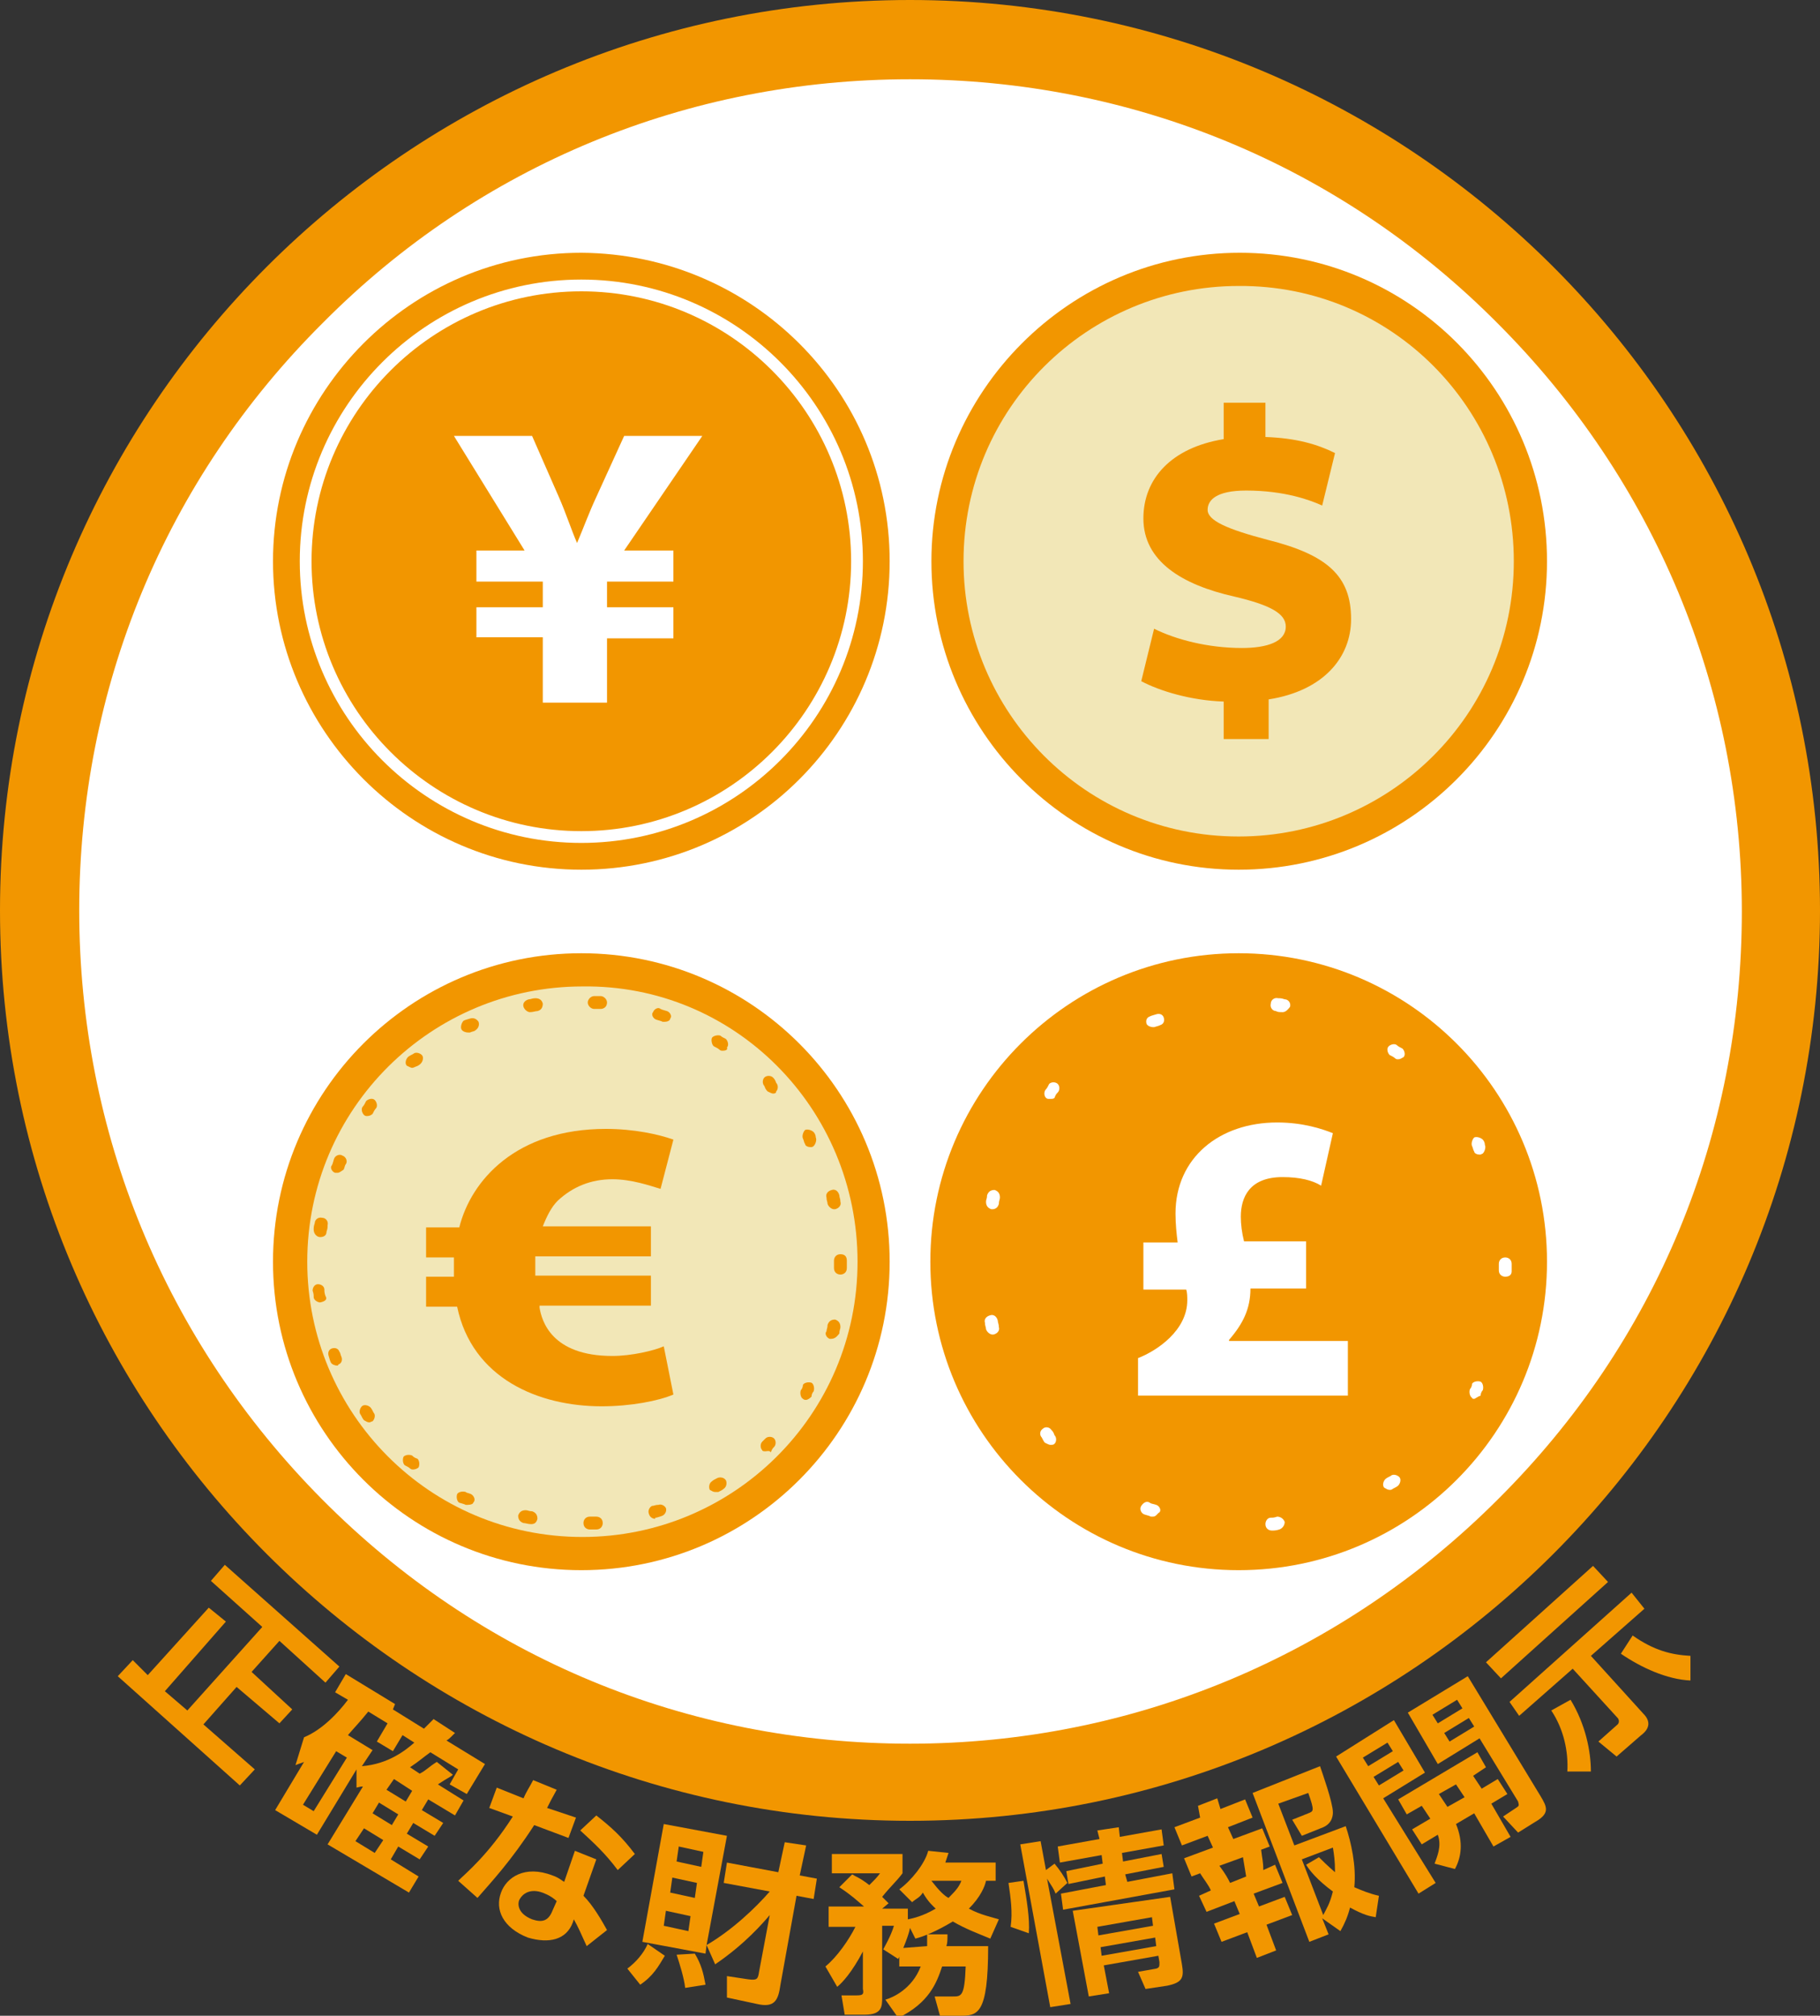
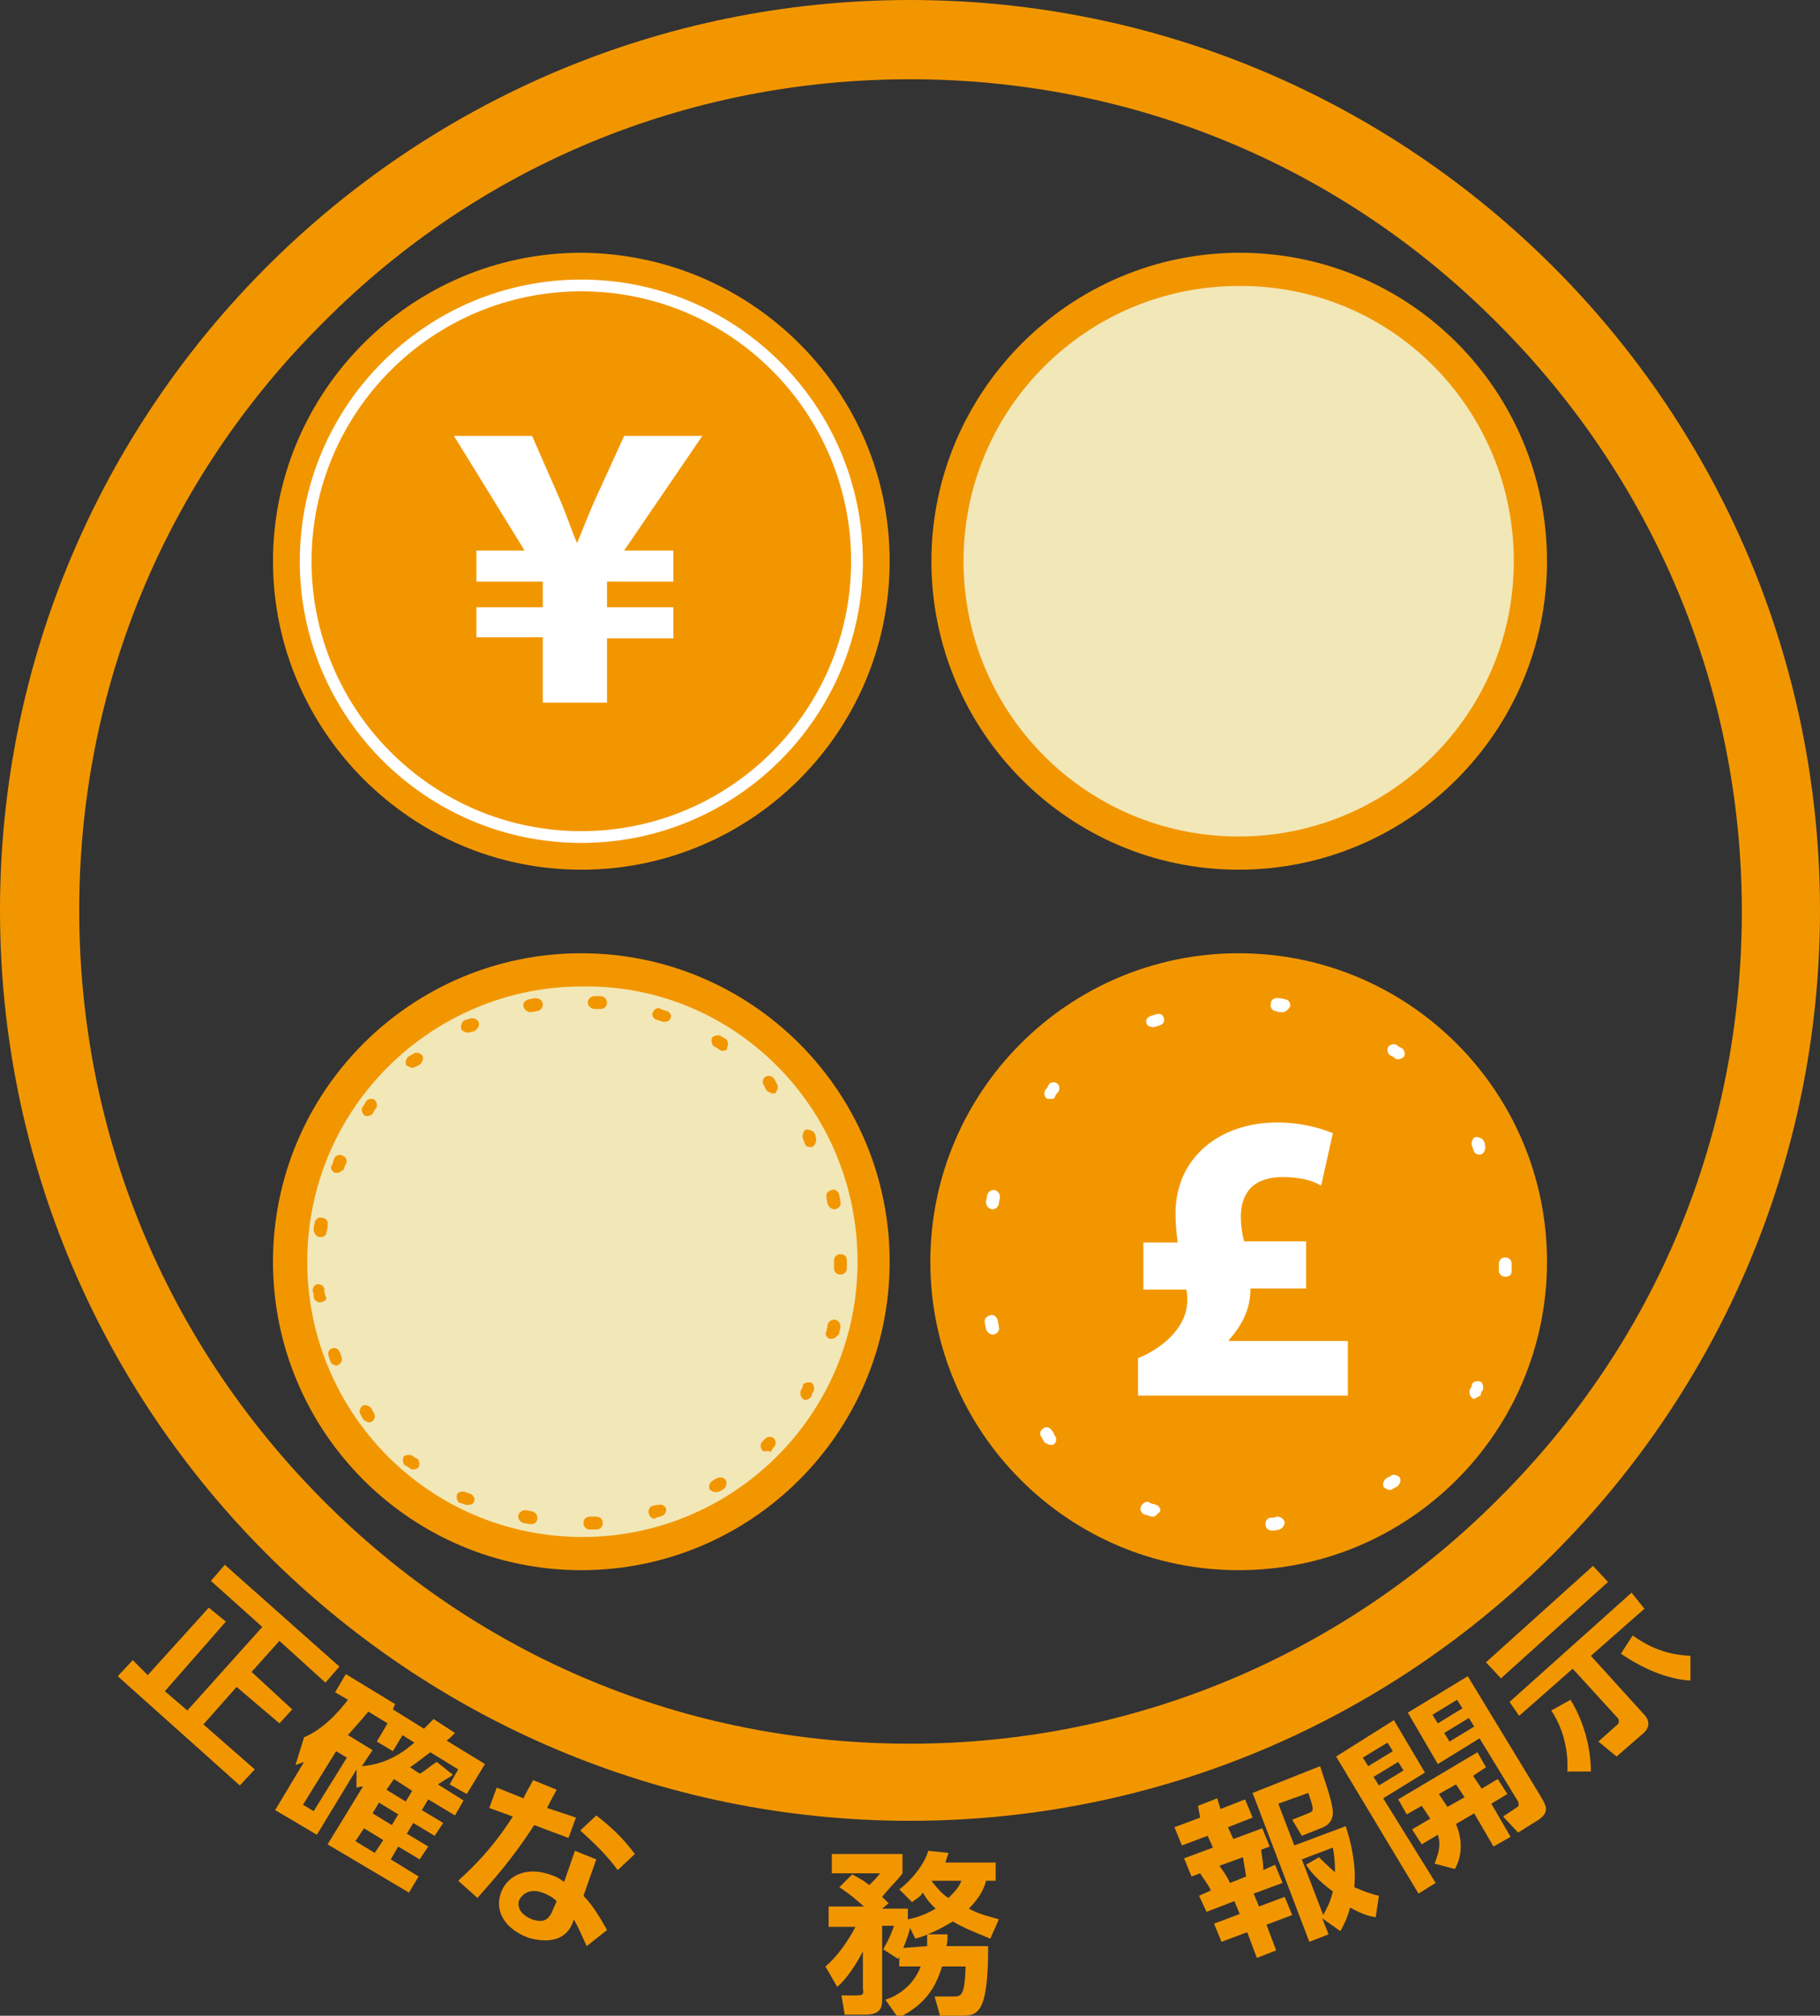
<svg xmlns="http://www.w3.org/2000/svg" version="1.1" id="レイヤー_1" x="0px" y="0px" width="170px" height="188.2px" viewBox="0 0 170 188.2" style="enable-background:new 0 0 170 188.2;" xml:space="preserve">
  <rect x="0" y="0" width="170" height="188.2" fill="#333333" stroke="none" />
  <style type="text/css">
	.st0{fill:#F29600;}
	.st1{fill:#FFFFFF;}
	.st2{fill:#F2E7B7;}
</style>
  <g>
    <polygon class="st0" points="21,146.1 31.7,155.6 30.4,157.1 26.1,153.2 23.5,156.1 27.3,159.6 26.1,160.9 22.1,157.5 19,161    23.8,165.2 22.4,166.7 11,156.5 12.4,155 13.8,156.4 19.5,150.1 21.1,151.4 15.4,157.9 17.5,159.7 24.5,151.9 19.7,147.6  " />
    <path class="st0" d="M42.5,161.8c-0.5,0.5-0.6,0.6-0.8,0.7l3.6,2.2l-1.7,2.8l-1.6-0.9l0.8-1.4l-2.6-1.6c-0.7,0.5-1,0.8-1.9,1.4   l0.9,0.6c0.6-0.3,0.8-0.6,1.6-1.1l1.5,1.2c-0.2,0.2-0.5,0.3-1.4,0.9l2.4,1.5l-0.8,1.4L40,168l-0.6,1l2,1.2l-0.8,1.2l-2-1.2l-0.6,1   l2,1.2l-0.8,1.2l-2-1.2l-0.7,1.2l2.6,1.6l-0.9,1.5l-7.6-4.5l3.3-5.4c-0.2,0-0.2,0-0.6,0.1v-1.7l-3.7,6.1l-3.9-2.3l2.7-4.5   c-0.2,0.1-0.3,0.1-0.8,0.3l0.8-2.6c1.7-0.7,3.2-2.3,4.1-3.5l-1.2-0.7l1-1.7l4.6,2.8l-0.2,0.5l2.9,1.8c0.3-0.3,0.6-0.6,0.9-0.9   L42.5,161.8z M32.4,164.1l-1-0.6l-3.1,5l1,0.6L32.4,164.1z M33.8,164.9c2.5-0.2,4.1-1.5,4.9-2.2l-1.1-0.7l-0.9,1.5l-1.5-0.9l1-1.7   l-1.8-1.1c-0.8,1-1.4,1.6-1.9,2.2l2.3,1.4L33.8,164.9z M35.8,171.8l-1.8-1.1l-0.8,1.2l1.8,1.1L35.8,171.8z M37.2,169.4l-1.8-1.1   l-0.6,1l1.8,1.1L37.2,169.4z M36.8,166.1L36.8,166.1l-0.7,1l1.8,1.1l0.6-1L36.8,166.1z" />
    <path class="st0" d="M53.8,169.7l-0.7,1.9l-3.2-1.2c-2.2,3.4-4,5.3-5.3,6.8l-1.8-1.6c0.7-0.7,2.8-2.4,5.1-6l-2.2-0.8l0.7-1.9l2.5,1   c0.3-0.7,0.6-1.1,0.9-1.7l2.2,0.9c-0.5,0.9-0.6,1.1-0.9,1.7L53.8,169.7z M54.5,177c0.9,0.9,1.7,2.3,2.2,3.2l-1.9,1.5   c-0.5-1.1-0.8-1.8-1.2-2.5l-0.1,0.3c-0.6,1.6-2.2,2-4.2,1.4c-2.3-0.9-3.1-2.6-2.5-4.2c0.5-1.4,2.2-2.6,4.8-1.6   c0.6,0.2,0.9,0.5,1.1,0.6l1-2.9l2,0.8L54.5,177z M52,177.5c-0.2-0.2-0.6-0.5-1.1-0.7c-1.1-0.5-2-0.2-2.4,0.6   c-0.1,0.2-0.3,1.2,1.2,1.8c0.9,0.3,1.5,0.2,1.9-0.8L52,177.5z M57.7,174.6c-1.2-1.6-2.2-2.5-3.5-3.7l1.5-1.4c1.4,1.1,2.4,2,3.6,3.6   L57.7,174.6z" />
-     <path class="st0" d="M62.1,182.6c-0.6,1-1.1,1.9-2.3,2.7l-1.2-1.5c0.8-0.6,1.5-1.4,1.9-2.3L62.1,182.6z M66,181.6l-0.1,0.8   l-5.9-1.1l2-11l5.9,1.1L66,181.6c2.4-1.4,4.6-3.5,5.9-5l-4.3-0.8l0.3-1.9l4.8,0.9l0.6-2.8l2,0.3l-0.6,2.8l1.6,0.3l-0.3,1.9   l-1.6-0.3l-1.5,8.3c-0.2,1.4-0.5,2.2-2.2,1.8l-2.8-0.6v-2l2,0.3c0.8,0.1,0.9,0,1-0.7l1-5.3c-0.6,0.7-2.3,2.7-5.1,4.6L66,181.6z    M62.2,178.4l-0.2,1.4l2.3,0.5l0.2-1.4L62.2,178.4z M62.8,175.3l-0.2,1.4l2.3,0.5l0.2-1.4L62.8,175.3z M63.4,172.4l-0.2,1.4   l2.3,0.5l0.2-1.4L63.4,172.4z M64.9,182.4c0.6,1,0.8,1.8,1,2.9l-1.9,0.3c-0.1-0.9-0.5-2.2-0.8-3.1L64.9,182.4z" />
    <path class="st0" d="M77.1,183.6c1.1-0.9,2.2-2.5,2.8-3.7h-2.5V178h3.3c-0.7-0.6-1.1-1-2.3-1.8l1.2-1.2c0.3,0.2,0.7,0.3,1.6,1   c0.6-0.6,0.7-0.7,1-1.1h-4.5v-1.8h6.6v1.8c-0.6,0.8-1.1,1.2-1.9,2.2c0.2,0.2,0.3,0.3,0.6,0.6l-0.6,0.5h2.4v1c0.5-0.1,1.4-0.3,2.6-1   c-0.2-0.2-0.7-0.6-1.2-1.5c-0.3,0.5-0.7,0.6-1,0.9l-1.2-1.2c1.1-0.8,2.4-2.4,2.7-3.6l1.9,0.2c-0.1,0.3-0.2,0.6-0.3,0.9H93v1.7h-0.9   c-0.1,0.5-0.5,1.5-1.6,2.6c1.1,0.6,2.2,0.8,2.8,1l-0.8,1.8c-1.2-0.5-2.3-0.9-3.5-1.6c-1.5,0.9-2.7,1.4-3.5,1.6L85,180   c-0.1,0.6-0.6,1.9-1.1,2.9l-1.4-0.9c0.1-0.2,0.7-1.2,1-2.2h-1.1v6.7c0,0.8,0,1.6-1.6,1.6h-1.9l-0.3-1.8H80c0.6,0,0.7-0.1,0.6-0.6   v-3.5c-1,1.9-1.9,2.9-2.4,3.3L77.1,183.6z M86.6,181.7c0-0.5,0-0.7,0-1.1h1.9c0,0.5,0,0.8-0.1,1.1h3.9c0,6.5-1,6.5-2.7,6.5h-1.8   l-0.5-1.8H89c0.8,0,1.1,0,1.2-2.8h-2.2c-0.5,1.5-1.2,3.4-4.1,4.8l-1.2-1.7c0.7-0.2,2.5-1,3.3-3.1h-2v-1.7L86.6,181.7z M87,175.6   c0.7,0.9,1.2,1.4,1.6,1.6c0.8-0.8,1-1.1,1.2-1.6H87z" />
-     <path class="st0" d="M94.4,179.9c0.2-1.4,0-2.7-0.2-4.1l1.4-0.2c0.3,1.8,0.6,3.5,0.5,4.9L94.4,179.9z M98.6,176.8   c-0.2-0.5-0.3-0.6-0.8-1.4l2.2,11.7l-1.9,0.3l-2.8-15.2l1.9-0.3l0.5,2.7l0.8-0.6c0.5,0.6,0.9,1.2,1.2,1.8L98.6,176.8z M102.5,170.9   l2-0.3l0.1,0.9l3.9-0.7l0.2,1.5l-3.9,0.7l0.1,0.8l3.6-0.7l0.2,1.2l-3.6,0.7l0.2,0.7l4.2-0.8l0.2,1.5l-10.4,1.9l-0.2-1.5l4.2-0.8   l-0.1-0.8l-3.4,0.7l-0.2-1.2l3.4-0.7l-0.1-0.8l-3.9,0.7l-0.2-1.5l3.9-0.7L102.5,170.9z M109.3,177.1l1.1,6.3c0.2,1.2,0.1,1.7-1.4,2   l-2,0.3l-0.7-1.6l1.7-0.3c0.3-0.1,0.3-0.2,0.3-0.6l-0.1-0.6l-5.1,0.9l0.5,2.6l-1.9,0.3l-1.5-8L109.3,177.1z M102.5,179.9l0.1,0.8   l5.1-0.9l-0.1-0.8L102.5,179.9z M102.8,181.8l0.1,0.8l5.1-0.9l-0.1-0.8L102.8,181.8z" />
    <path class="st0" d="M111.9,168.6l1.8-0.7l0.3,1l2.3-0.9l0.7,1.7l-2.3,0.9l0.5,1.1l2.7-1l0.7,1.7l-0.8,0.3c0.1,0.9,0.2,1.1,0.2,1.9   l1.1-0.5l0.7,1.7l-2.7,1l0.5,1.2l2.4-0.9l0.7,1.7l-2.4,0.9l0.9,2.4l-1.8,0.7l-0.9-2.4l-2.4,0.9l-0.7-1.7l2.4-0.9l-0.5-1.2l-2.6,1   L112,177l1.1-0.5c-0.2-0.5-0.7-1.1-1-1.6l-0.8,0.3l-0.7-1.7l2.7-1l-0.5-1.1l-2.4,0.9l-0.7-1.7l2.4-0.9L111.9,168.6z M113.9,174.2   c0.6,0.8,0.8,1.2,1,1.6l1.5-0.6c-0.1-0.6-0.2-1.2-0.3-1.8L113.9,174.2z M123.5,179.1l0.6,1.5l-1.8,0.7l-5.3-13.9l6.3-2.5   c0.2,0.6,1.2,3.4,1.2,4.3c0,0.2,0,1-0.9,1.4l-2,0.8l-0.9-1.5l1.5-0.6c0.5-0.2,0.6-0.2,0-1.9l-2.8,1l1.5,3.9l4.8-1.8   c0.5,1.5,1,3.7,0.8,5.7c0.7,0.3,1.4,0.6,2.3,0.8l-0.3,2c-0.6-0.1-1.1-0.2-2.4-0.9c-0.2,0.8-0.5,1.5-0.9,2.2L123.5,179.1z    M123.2,173.4c0.3,0.3,0.8,0.8,1.5,1.4c0-1.1-0.1-1.7-0.2-2.3l-2.9,1.1l2,5.2c0.3-0.6,0.6-1,0.9-2.2c-1.5-1.1-2.2-2-2.5-2.5   L123.2,173.4z" />
    <path class="st0" d="M124.8,164l5.4-3.4l2.9,4.9l-3.9,2.4l4.9,7.9l-1.6,1L124.8,164z M127.3,164.1l0.5,0.8l2.3-1.4l-0.5-0.8   L127.3,164.1z M128.3,165.9l0.5,0.8l2.3-1.4l-0.5-0.8L128.3,165.9z M133.6,169.8l-0.8-1.2l-1.4,0.8l-0.8-1.4l7.4-4.4l0.8,1.4   l-1.2,0.8l0.8,1.2l1.5-0.9l0.9,1.4l-1.5,0.9l1.8,3.1l-1.6,0.9l-1.8-3.1l-1.7,1c0.7,1.7,0.5,3.1-0.1,4.2L134,174   c0.2-0.6,0.7-1.6,0.3-2.7l-1.5,0.9l-0.9-1.4L133.6,169.8z M131.5,159.9l5.6-3.4l6.8,11.2c0.6,1,0.9,1.6-0.5,2.4l-1.6,1l-1.4-1.5   l1.2-0.8c0.3-0.2,0.3-0.2,0.2-0.6l-3.6-5.9l-3.9,2.4L131.5,159.9z M133.8,160.1l0.5,0.8l2.3-1.4l-0.5-0.8L133.8,160.1z    M136.8,167.8l-0.8-1.2l-1.6,0.9l0.8,1.2L136.8,167.8z M134.9,161.8l0.5,0.8l2.3-1.4l-0.5-0.8L134.9,161.8z" />
    <path class="st0" d="M138.8,155.2l10-9l1.4,1.5l-10,9L138.8,155.2z M141,158.9l11.4-10.2l1.2,1.5l-5,4.4l4.9,5.4   c0.7,0.7,0.6,1.4-0.2,2l-2.3,2l-1.7-1.4l1.8-1.6c0.2-0.2,0.1-0.5,0-0.6l-4.2-4.6l-5,4.4L141,158.9z M146.7,158.7   c1.4,2.3,1.9,4.8,1.9,6.7h-2.2c0.1-1.8-0.3-3.9-1.5-5.7L146.7,158.7z M157.9,156.9c-2.2-0.1-4.6-1.2-6.5-2.5l1.1-1.7   c2,1.4,3.6,1.8,5.4,1.9L157.9,156.9z" />
-     <path class="st1" d="M85,166.4c-44.9,0-81.4-36.5-81.4-81.4C3.6,40.1,40.1,3.6,85,3.6s81.4,36.5,81.4,81.4S129.9,166.4,85,166.4" />
    <path class="st0" d="M85,7.4c20.7,0,40.2,8,54.9,22.8c14.6,14.6,22.8,34.1,22.8,54.9s-8,40.2-22.8,54.9   c-14.6,14.6-34.1,22.8-54.9,22.8s-40.2-8-54.9-22.8C15.4,125.2,7.4,105.7,7.4,85s8-40.2,22.8-54.9C44.8,15.4,64.3,7.4,85,7.4 M85,0   C38.1,0,0,38.1,0,85s38.1,85,85,85s85-38.1,85-85S131.9,0,85,0" />
    <path class="st0" d="M83.1,52.4c0,15.9-12.9,28.8-28.8,28.8S25.5,68.2,25.5,52.4s12.9-28.8,28.8-28.8   C70.2,23.7,83.1,36.5,83.1,52.4" />
    <path class="st0" d="M144.5,52.4c0,15.9-12.9,28.8-28.8,28.8S87,68.2,87,52.4s12.9-28.8,28.8-28.8S144.5,36.5,144.5,52.4" />
    <path class="st0" d="M83.1,117.8c0,15.9-12.9,28.8-28.8,28.8s-28.8-12.9-28.8-28.8S38.4,89,54.3,89S83.1,101.9,83.1,117.8" />
    <path class="st0" d="M144.5,117.8c0,15.9-12.9,28.8-28.8,28.8s-28.8-12.9-28.8-28.8S99.8,89,115.7,89S144.5,101.9,144.5,117.8" />
    <path class="st1" d="M54.3,78.7C39.8,78.7,28,66.9,28,52.4s11.8-26.3,26.3-26.3s26.3,11.8,26.3,26.3S68.8,78.7,54.3,78.7z    M54.3,27.2c-13.9,0-25.2,11.3-25.2,25.2s11.3,25.2,25.2,25.2s25.2-11.3,25.2-25.2S68.2,27.2,54.3,27.2z" />
    <path class="st1" d="M50.7,65.5v-6h-6.2v-2.8h6.2v-2.4h-6.2v-2.9H49l-6.6-10.7h7.3l2.5,5.7c0.7,1.6,1.1,2.9,1.7,4.3l0,0   c0.6-1.4,1.1-2.8,1.8-4.3l2.6-5.7h7.3l-7.3,10.7h4.6v2.9h-6.2v2.4h6.2v2.9h-6.2v6h-6V65.5z" />
    <path class="st2" d="M141.4,52.4c0,14.3-11.6,25.7-25.7,25.7C101.4,78.1,90,66.5,90,52.4c0-14.3,11.6-25.7,25.7-25.7   C130,26.6,141.4,38.2,141.4,52.4" />
-     <path class="st0" d="M114,37.6h4.2v3.2c2.9,0.1,4.9,0.7,6.5,1.5l-1.2,4.9c-1.1-0.5-3.5-1.4-7.1-1.4c-2.8,0-3.6,0.9-3.6,1.8   c0,1,1.8,1.8,5.6,2.8c5.6,1.4,7.8,3.4,7.8,7.4c0,3.6-2.6,6.7-7.7,7.5V69h-4.2v-3.5c-3.1-0.1-6-1-7.7-1.9l1.2-4.9c2,1,5,1.8,8.2,1.8   c2.4,0,4.1-0.6,4.1-2c0-1.2-1.4-2-4.8-2.8c-4.9-1.1-8.5-3.3-8.5-7.3c0-3.7,2.6-6.6,7.5-7.4v-3.4H114z" />
    <path class="st2" d="M80.1,117.8c0,14.3-11.6,25.7-25.7,25.7c-14.3,0-25.7-11.6-25.7-25.7c0-14.3,11.6-25.7,25.7-25.7   C68.6,91.9,80.1,103.5,80.1,117.8" />
    <path class="st0" d="M55.1,142.8c-0.3,0-0.6-0.2-0.6-0.6c0-0.3,0.2-0.6,0.6-0.6c0.2,0,0.3,0,0.6,0c0.3,0,0.6,0.2,0.6,0.6   c0,0.3-0.2,0.6-0.6,0.6C55.5,142.8,55.3,142.8,55.1,142.8C55.2,142.8,55.2,142.8,55.1,142.8z M49.6,142.3   C49.5,142.3,49.5,142.3,49.6,142.3c-0.3,0-0.5-0.1-0.7-0.1c-0.3-0.1-0.5-0.3-0.5-0.7c0.1-0.3,0.3-0.5,0.7-0.5   c0.2,0,0.3,0.1,0.6,0.1c0.3,0.1,0.5,0.3,0.5,0.7C50.1,142.2,49.9,142.3,49.6,142.3z M61.2,141.8c-0.2,0-0.5-0.1-0.6-0.5   c-0.1-0.3,0.1-0.6,0.3-0.7c0.2,0,0.3-0.1,0.6-0.1c0.3-0.1,0.6,0.1,0.7,0.3c0.1,0.3-0.1,0.6-0.3,0.7c-0.2,0.1-0.3,0.1-0.6,0.2H61.2z    M43.7,140.5c-0.1,0-0.1,0-0.2,0c-0.2-0.1-0.3-0.1-0.6-0.2c-0.2-0.1-0.3-0.5-0.2-0.8c0.1-0.2,0.5-0.3,0.8-0.2   c0.1,0.1,0.3,0.1,0.5,0.2c0.2,0.1,0.5,0.5,0.2,0.8C44.2,140.4,44,140.5,43.7,140.5z M66.8,139.3c-0.2,0-0.3-0.1-0.5-0.2   c-0.1-0.2-0.1-0.6,0.2-0.8c0.1-0.1,0.3-0.2,0.5-0.3c0.2-0.1,0.6-0.1,0.8,0.2c0.1,0.2,0.1,0.6-0.2,0.8c-0.1,0.1-0.3,0.2-0.5,0.3   C67,139.3,66.9,139.3,66.8,139.3z M38.6,137.2c-0.1,0-0.2,0-0.3-0.1c-0.1-0.1-0.3-0.2-0.5-0.3c-0.2-0.2-0.2-0.6-0.1-0.8   c0.2-0.2,0.6-0.2,0.8-0.1c0.1,0.1,0.2,0.2,0.5,0.3c0.2,0.2,0.2,0.6,0.1,0.8C39,137.1,38.8,137.2,38.6,137.2z M71.5,135.5   c-0.1,0-0.3,0-0.3-0.1c-0.2-0.2-0.2-0.6,0-0.8c0.1-0.1,0.2-0.2,0.3-0.3c0.2-0.2,0.6-0.2,0.8,0c0.2,0.2,0.2,0.6,0,0.8   c-0.1,0.1-0.2,0.2-0.3,0.5C71.9,135.4,71.6,135.5,71.5,135.5z M34.5,132.8c-0.2,0-0.3-0.1-0.5-0.2c-0.1-0.1-0.2-0.3-0.3-0.5   c-0.2-0.2-0.1-0.6,0.1-0.8c0.2-0.2,0.6-0.1,0.8,0.1c0.1,0.1,0.2,0.3,0.3,0.5c0.2,0.2,0.1,0.6-0.1,0.8   C34.7,132.7,34.6,132.8,34.5,132.8z M75.3,130.7c-0.1,0-0.2,0-0.3-0.1c-0.2-0.1-0.3-0.5-0.2-0.8c0.1-0.1,0.2-0.3,0.2-0.5   c0.1-0.2,0.5-0.3,0.8-0.2c0.2,0.1,0.3,0.5,0.2,0.8c-0.1,0.1-0.2,0.3-0.2,0.5C75.6,130.6,75.4,130.7,75.3,130.7z M31.5,127.5   c-0.2,0-0.5-0.1-0.6-0.3c-0.1-0.2-0.1-0.3-0.2-0.6c-0.1-0.3,0-0.6,0.3-0.7c0.3-0.1,0.6,0,0.7,0.3c0.1,0.1,0.1,0.3,0.2,0.5   c0.1,0.3,0,0.6-0.3,0.7C31.6,127.5,31.5,127.5,31.5,127.5z M77.6,125h-0.1c-0.3-0.1-0.5-0.5-0.3-0.7c0-0.2,0.1-0.3,0.1-0.6   c0.1-0.3,0.3-0.5,0.7-0.5c0.3,0.1,0.5,0.3,0.5,0.7c0,0.2-0.1,0.3-0.1,0.6C78.1,124.9,77.9,125,77.6,125z M29.9,121.6   c-0.2,0-0.6-0.2-0.6-0.5c0-0.2,0-0.3-0.1-0.6c0-0.3,0.2-0.6,0.5-0.6c0.3,0,0.6,0.2,0.6,0.5c0,0.2,0,0.3,0.1,0.6   C30.6,121.3,30.4,121.5,29.9,121.6C30,121.6,30,121.6,29.9,121.6z M78.5,119L78.5,119c-0.3,0-0.6-0.2-0.6-0.6c0-0.2,0-0.3,0-0.6   v-0.1c0-0.3,0.2-0.6,0.6-0.6s0.6,0.2,0.6,0.6v0.1c0,0.2,0,0.3,0,0.6C79.1,118.8,78.8,119,78.5,119z M29.9,115.5L29.9,115.5   c-0.3,0-0.6-0.3-0.6-0.7c0-0.2,0-0.3,0.1-0.6c0-0.3,0.3-0.6,0.7-0.5c0.3,0,0.6,0.3,0.5,0.7c0,0.2,0,0.3-0.1,0.6   C30.5,115.3,30.3,115.5,29.9,115.5z M77.9,112.9c-0.2,0-0.5-0.2-0.6-0.5c0-0.2-0.1-0.3-0.1-0.6c-0.1-0.3,0.1-0.6,0.5-0.7   c0.3-0.1,0.6,0.1,0.7,0.5c0,0.2,0.1,0.3,0.1,0.6c0.1,0.3-0.1,0.6-0.5,0.7C78,112.9,77.9,112.9,77.9,112.9z M31.5,109.5   c-0.1,0-0.1,0-0.2,0c-0.3-0.1-0.5-0.5-0.3-0.7c0.1-0.2,0.1-0.3,0.2-0.6c0.1-0.3,0.5-0.5,0.8-0.3c0.3,0.1,0.5,0.5,0.3,0.8   c-0.1,0.1-0.1,0.3-0.2,0.5C31.8,109.4,31.7,109.5,31.5,109.5z M75.7,107.1c-0.2,0-0.5-0.1-0.5-0.3c-0.1-0.1-0.1-0.3-0.2-0.5   c-0.1-0.2,0-0.6,0.2-0.8c0.2-0.1,0.6,0,0.8,0.2c0.1,0.1,0.2,0.3,0.2,0.5c0.1,0.2,0,0.6-0.2,0.8C75.9,107.1,75.8,107.1,75.7,107.1z    M34.3,104.2c-0.1,0-0.2,0-0.3-0.1c-0.2-0.2-0.3-0.6-0.1-0.8c0.1-0.1,0.2-0.3,0.3-0.5c0.2-0.2,0.6-0.3,0.8-0.1   c0.2,0.2,0.3,0.6,0.1,0.8c-0.1,0.1-0.2,0.3-0.3,0.5C34.8,104,34.6,104.2,34.3,104.2z M72.2,102.1c-0.1,0-0.3-0.1-0.5-0.2   c-0.1-0.1-0.2-0.2-0.3-0.5c-0.2-0.2-0.2-0.6,0-0.8c0.2-0.2,0.6-0.2,0.8,0c0.1,0.1,0.2,0.2,0.3,0.5c0.2,0.2,0.2,0.6,0,0.8   C72.5,102.1,72.3,102.1,72.2,102.1z M38.5,99.7c-0.1,0-0.3-0.1-0.5-0.2c-0.2-0.2-0.1-0.6,0.1-0.8c0.1-0.1,0.3-0.2,0.5-0.3   c0.2-0.2,0.6-0.1,0.8,0.1c0.2,0.2,0.1,0.6-0.1,0.8c-0.1,0.1-0.2,0.2-0.5,0.3C38.8,99.6,38.6,99.7,38.5,99.7z M67.5,98.1   c-0.1,0-0.2,0-0.3-0.1c-0.1-0.1-0.3-0.2-0.5-0.3c-0.2-0.1-0.3-0.6-0.2-0.8c0.1-0.2,0.6-0.3,0.8-0.2c0.1,0.1,0.3,0.2,0.5,0.3   c0.2,0.2,0.3,0.6,0.1,0.8C68,98,67.8,98.1,67.5,98.1z M43.7,96.4c-0.2,0-0.5-0.1-0.6-0.3c-0.1-0.2,0-0.6,0.2-0.8   c0.2-0.1,0.3-0.1,0.6-0.2c0.3-0.1,0.6,0,0.8,0.3c0.1,0.3,0,0.6-0.3,0.8c-0.1,0.1-0.3,0.1-0.5,0.2C43.9,96.4,43.7,96.4,43.7,96.4z    M62.1,95.4c-0.1,0-0.1,0-0.2,0c-0.2-0.1-0.3-0.1-0.6-0.2c-0.3-0.1-0.5-0.5-0.3-0.7c0.1-0.3,0.5-0.5,0.7-0.3   c0.2,0.1,0.3,0.1,0.6,0.2c0.3,0.1,0.5,0.5,0.3,0.7C62.6,95.3,62.3,95.4,62.1,95.4z M49.5,94.5c-0.2,0-0.5-0.2-0.6-0.5   c-0.1-0.3,0.1-0.6,0.5-0.7c0.2,0,0.3-0.1,0.6-0.1c0.3,0,0.6,0.1,0.7,0.5c0,0.3-0.1,0.6-0.5,0.7C50,94.4,49.8,94.5,49.5,94.5   L49.5,94.5z M56.1,94.2L56.1,94.2c-0.2,0-0.5,0-0.6,0c-0.3,0-0.6-0.3-0.6-0.6c0-0.3,0.3-0.6,0.6-0.6c0.2,0,0.3,0,0.6,0   c0.3,0,0.6,0.3,0.6,0.6C56.7,94,56.4,94.2,56.1,94.2z" />
-     <path class="st0" d="M50.4,122.1c0.2,1.2,1.1,4.5,6.8,4.5c1.8,0,3.9-0.5,4.8-0.9l0.9,4.5c-1.4,0.6-4,1.1-6.7,1.1   c-5.9,0-12.1-2.6-13.5-9.3h-2.9v-2.8h2.6v-0.6c0-0.5,0-0.9,0-1.2h-2.6v-2.8h3.1c1.1-4.4,5.3-9.2,13.7-9.2c2.6,0,4.9,0.5,6.3,1   l-1.2,4.6c-1-0.3-2.7-0.9-4.5-0.9c-2,0-3.7,0.7-5.1,2c-0.6,0.6-1,1.4-1.4,2.4h10.1v2.8H50c0,0.3,0,0.8,0,1.8h10.8v2.8H50.4z" />
    <path class="st1" d="M118.8,142.9c-0.3,0-0.6-0.2-0.6-0.6c0-0.3,0.2-0.6,0.5-0.6c0.2,0,0.3,0,0.6-0.1c0.3,0,0.6,0.2,0.7,0.5   c0,0.3-0.2,0.6-0.5,0.7C119.2,142.9,119,142.9,118.8,142.9L118.8,142.9z M107.7,141.6c-0.1,0-0.1,0-0.2,0c-0.2-0.1-0.3-0.1-0.6-0.2   c-0.3-0.1-0.5-0.5-0.3-0.8s0.5-0.5,0.8-0.3c0.1,0.1,0.3,0.1,0.6,0.2c0.3,0.1,0.5,0.5,0.3,0.7C108.1,141.3,108,141.6,107.7,141.6z    M129.8,139.1c-0.2,0-0.3-0.1-0.5-0.2c-0.2-0.2-0.1-0.6,0.1-0.8c0.1-0.1,0.3-0.2,0.5-0.3c0.2-0.2,0.6-0.1,0.8,0.1   c0.2,0.2,0.1,0.6-0.1,0.8c-0.1,0.1-0.3,0.2-0.5,0.3C130,139.1,129.9,139.1,129.8,139.1z M98.1,134.9c-0.1,0-0.3-0.1-0.5-0.2   c-0.1-0.1-0.2-0.3-0.3-0.5c-0.2-0.2-0.2-0.6,0.1-0.8c0.2-0.2,0.6-0.2,0.8,0.1c0.1,0.1,0.2,0.2,0.3,0.5c0.2,0.2,0.2,0.6,0,0.8   C98.4,134.9,98.3,134.9,98.1,134.9z M137.7,130.6c-0.1,0-0.2,0-0.2-0.1c-0.2-0.1-0.3-0.5-0.2-0.8c0.1-0.1,0.2-0.3,0.2-0.5   c0.1-0.2,0.5-0.3,0.8-0.2c0.2,0.1,0.3,0.5,0.2,0.8c-0.1,0.1-0.2,0.3-0.2,0.5C138,130.4,137.8,130.6,137.7,130.6z M92.7,124.6   c-0.2,0-0.5-0.2-0.6-0.5c0-0.2-0.1-0.3-0.1-0.6c-0.1-0.3,0.1-0.6,0.5-0.7c0.3-0.1,0.6,0.1,0.7,0.5c0,0.2,0.1,0.3,0.1,0.6   c0.1,0.3-0.1,0.6-0.5,0.7H92.7z M140.6,119.2L140.6,119.2c-0.3,0-0.6-0.2-0.6-0.6c0-0.2,0-0.3,0-0.6V118c0-0.3,0.2-0.6,0.6-0.6   c0.3,0,0.6,0.2,0.6,0.6v0.1c0,0.2,0,0.3,0,0.6C141.2,119,141,119.2,140.6,119.2z M92.7,112.9h-0.1c-0.3-0.1-0.5-0.3-0.5-0.7   c0-0.2,0.1-0.3,0.1-0.6c0.1-0.3,0.3-0.5,0.7-0.5c0.3,0.1,0.5,0.3,0.5,0.7c0,0.2-0.1,0.3-0.1,0.6C93.2,112.8,92.9,112.9,92.7,112.9z    M138.2,107.8c-0.2,0-0.5-0.1-0.5-0.3c-0.1-0.1-0.1-0.3-0.2-0.5c-0.1-0.2,0-0.6,0.2-0.8c0.2-0.1,0.6,0,0.8,0.2   c0.1,0.1,0.2,0.3,0.2,0.5c0.1,0.2,0,0.6-0.2,0.8C138.3,107.8,138.3,107.8,138.2,107.8z M98,102.6c-0.1,0-0.2,0-0.3-0.1   c-0.2-0.2-0.2-0.6,0-0.8c0.1-0.1,0.2-0.3,0.3-0.5c0.2-0.2,0.6-0.2,0.8,0c0.2,0.2,0.2,0.6,0,0.8c-0.1,0.1-0.2,0.2-0.3,0.5   C98.4,102.6,98.3,102.6,98,102.6z M130.6,98.9c-0.1,0-0.2,0-0.3-0.1c-0.1-0.1-0.3-0.2-0.5-0.3c-0.2-0.2-0.3-0.6-0.1-0.8   s0.6-0.3,0.8-0.1c0.1,0.1,0.3,0.2,0.5,0.3c0.2,0.2,0.3,0.6,0.1,0.8C130.9,98.8,130.8,98.9,130.6,98.9z M107.7,95.9   c-0.2,0-0.5-0.1-0.6-0.3c-0.1-0.3,0-0.6,0.3-0.7c0.2-0.1,0.3-0.1,0.6-0.2c0.3-0.1,0.6,0,0.7,0.3s0,0.6-0.3,0.7   c-0.2,0.1-0.3,0.1-0.6,0.2H107.7z M119.8,94.5C119.7,94.5,119.7,94.5,119.8,94.5c-0.2,0-0.5,0-0.6-0.1c-0.3,0-0.6-0.3-0.5-0.7   c0-0.3,0.3-0.6,0.7-0.5c0.2,0,0.3,0,0.6,0.1c0.3,0,0.6,0.3,0.5,0.7C120.2,94.4,120,94.5,119.8,94.5z" />
    <path class="st1" d="M106.3,130.1v-3.3c1.8-0.7,4.6-2.6,4.6-5.4c0-0.3,0-0.7-0.1-1h-4v-4.4h3.2c-0.1-0.8-0.2-1.7-0.2-2.7   c0-5.2,4.1-8.5,9.5-8.5c2.4,0,4.2,0.6,5.2,1l-1.1,4.9c-0.8-0.5-2-0.8-3.6-0.8c-3.1,0-3.9,1.9-3.9,3.7c0,0.7,0.1,1.5,0.3,2.3h5.8   v4.4h-5.2c0,1.9-0.7,3.3-2,4.8v0.1h11.1v5.1h-19.6V130.1z" />
  </g>
</svg>